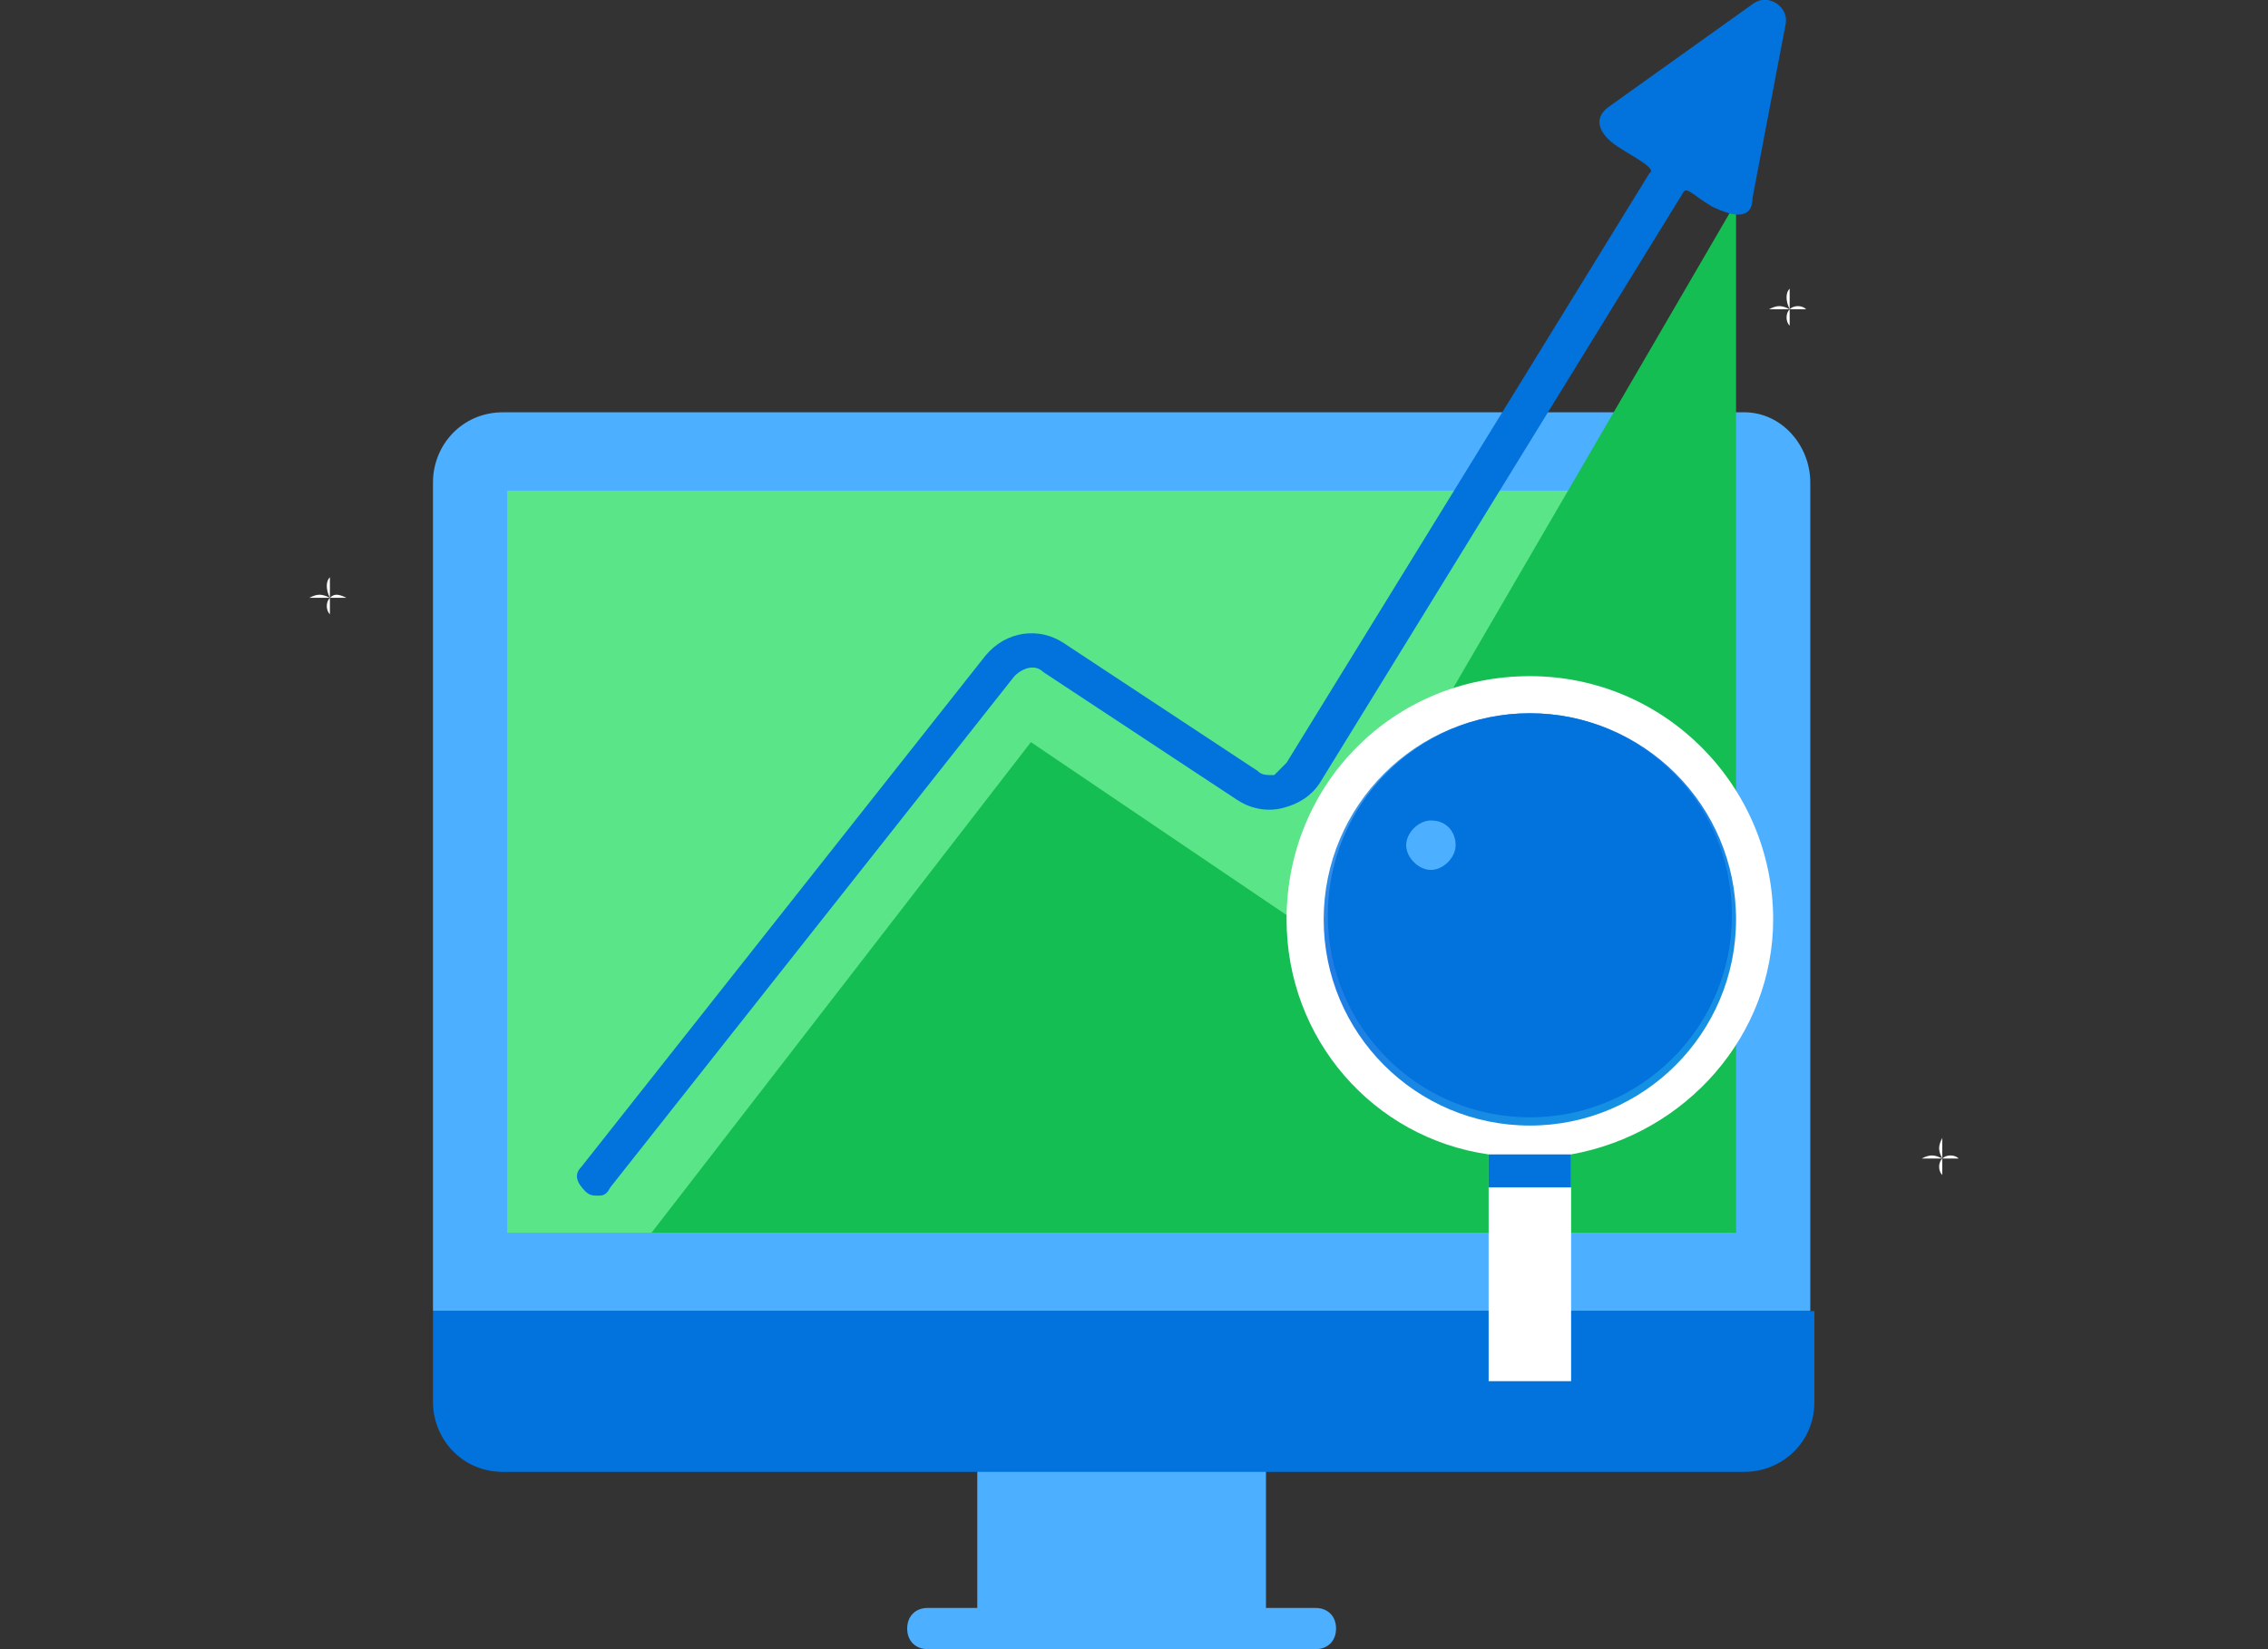
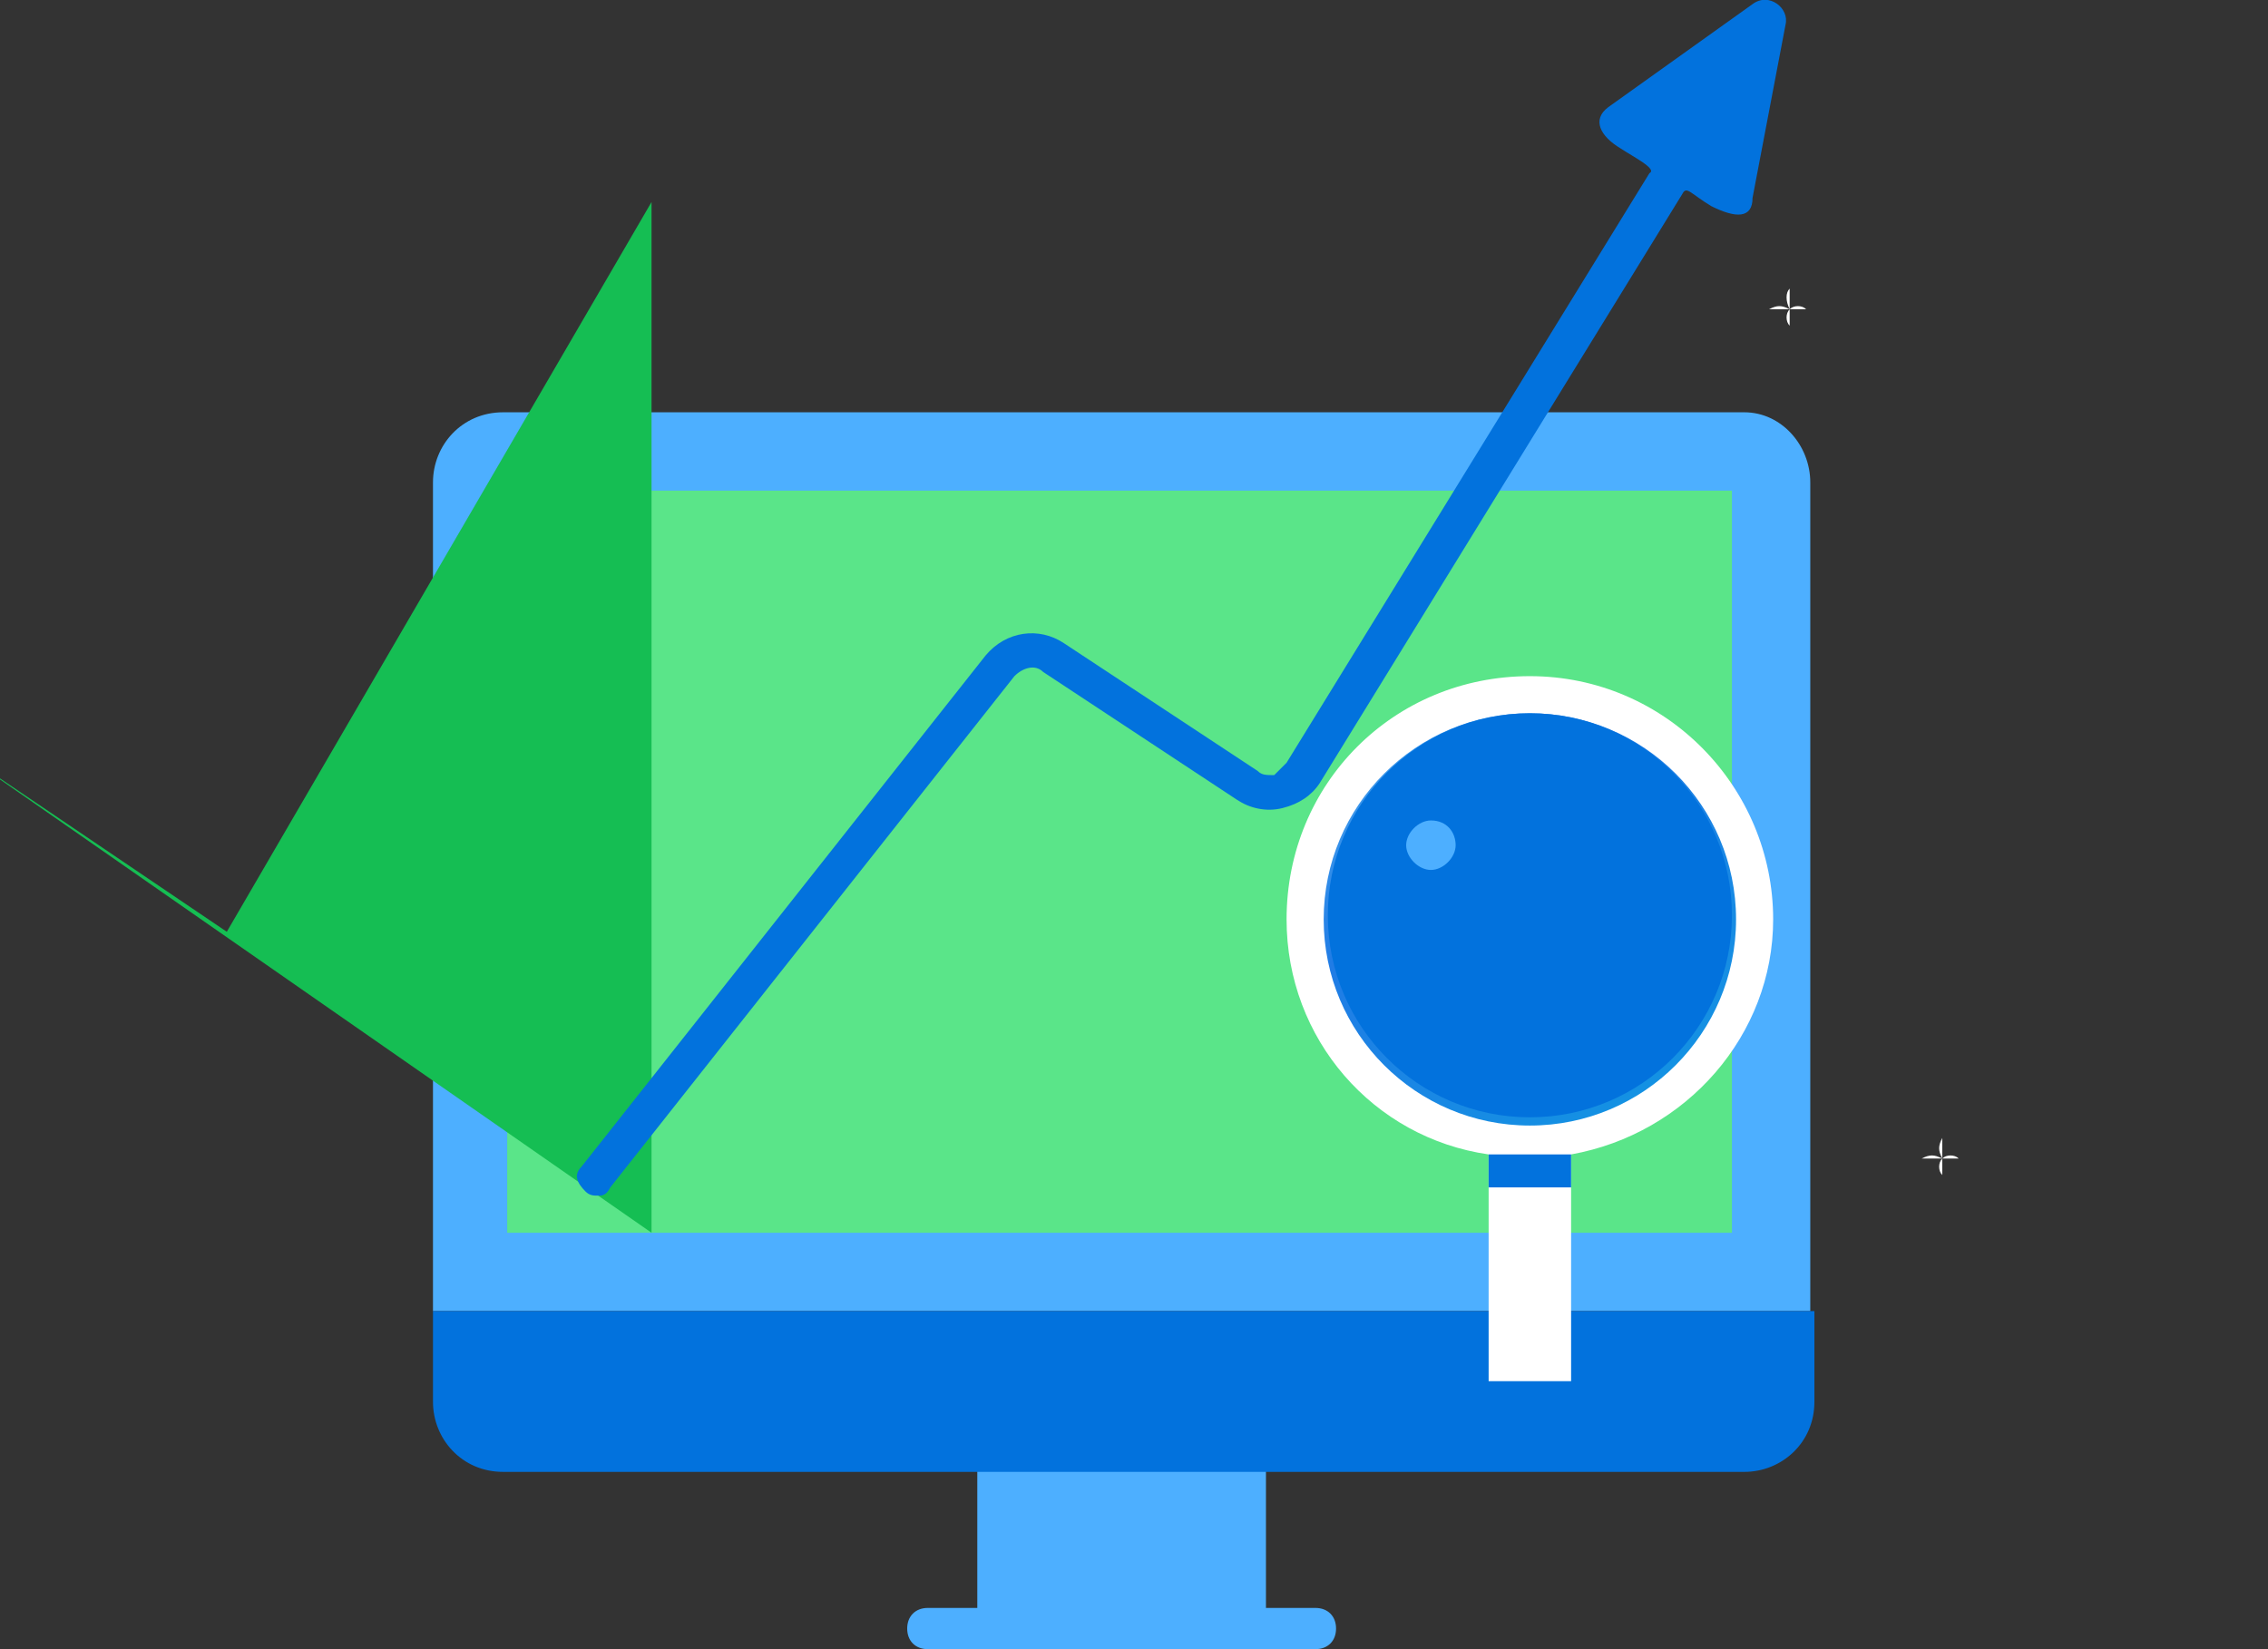
<svg xmlns="http://www.w3.org/2000/svg" enable-background="new 0 0 55 40" height="40" viewBox="0 0 55 40" width="55">
  <rect x="0" y="0" width="55" height="40" fill="#333333" stroke="none" />
  <linearGradient id="a" gradientTransform="matrix(1 0 0 -1 0 42)" gradientUnits="userSpaceOnUse" x1="29.584" x2="45.347" y1="29.706" y2="8.798">
    <stop offset="0" stop-color="#87e0fd" />
    <stop offset=".4" stop-color="#207ce5" />
    <stop offset="1" stop-color="#05abe0" />
  </linearGradient>
  <path d="m43.9 11.7v20.1h-33.4v-20.1c0-.9.7-1.7 1.7-1.7h30.1c.9 0 1.6.8 1.6 1.7z" fill="#4dafff" />
  <path d="m31.9 39h-1.2v-3.6h-7v3.6h-1.2c-.3 0-.5.2-.5.5s.2.5.5.5h9.4c.3 0 .5-.2.5-.5s-.2-.5-.5-.5z" fill="#4dafff" />
  <path d="m12.3 11.9h29.7v18h-29.7z" fill="#5ae589" />
  <path d="m10.5 31.8v2.2c0 .9.7 1.7 1.7 1.7h30.1c.9 0 1.7-.7 1.7-1.7v-2.2z" fill="#0272dd" />
-   <path d="m15.8 29.9h26.3v-25l-10.3 17.7-6.8-4.6z" fill="#15be53" />
+   <path d="m15.8 29.9v-25l-10.3 17.7-6.8-4.6z" fill="#15be53" />
  <path d="m42.5.1-3.5 2.5c-.4.3-.2.7.3 1 .3.2.9.5.7.6l-8.8 14.3c-.1.1-.2.2-.3.3-.2 0-.3 0-.4-.1l-4.7-3.1c-.6-.4-1.4-.3-1.9.3l-9.8 12.4c-.2.2-.1.4.1.6.1.1.2.1.3.1s.2 0 .3-.2l9.8-12.4c.2-.2.5-.3.7-.1l4.7 3.1c.3.2.7.3 1.1.2s.7-.3.9-.6l8.8-14.3c.1-.2.2 0 .7.3.6.3 1 .3 1-.2l.8-4.2c.1-.4-.4-.8-.8-.5z" fill="#0272dd" />
  <path d="m36.5 25.7h1.2v2h-1.2z" fill="#0272dd" />
  <path d="m43 22.3c0-3.2-2.6-5.9-5.9-5.9s-5.9 2.6-5.9 5.9c0 2.9 2.1 5.3 4.9 5.7v5.5h2v-5.5c2.8-.5 4.9-2.9 4.9-5.7z" fill="#fff" />
  <circle cx="37.1" cy="22.3" fill="url(#a)" r="5" />
  <ellipse cx="37.1" cy="22.2" fill="#0272dd" rx="4.9" ry="4.9" />
  <path d="m36.1 28h2v.8h-2z" fill="#0272dd" />
  <path d="m35.3 20.5c0 .3-.3.6-.6.6s-.6-.3-.6-.6.3-.6.6-.6c.4 0 .6.3.6.6z" fill="#4dafff" />
  <g fill="#fff">
-     <path d="m8 14.5h.4c-.2-.1-.3-.1-.4 0 0-.2 0-.3 0-.5-.1.1-.1.3 0 .5-.2-.1-.3-.1-.5 0h.5c-.1.1-.1.3 0 .4 0-.1 0-.3 0-.4z" />
    <path d="m47.1 28.1h.4c-.1-.1-.3-.1-.4 0 0-.2 0-.3 0-.5-.1.2-.1.3 0 .5-.2-.1-.3-.1-.5 0h.5c-.1.1-.1.3 0 .4 0-.1 0-.2 0-.4z" />
    <path d="m43.4 7.5h.4c-.1-.1-.3-.1-.4 0 0-.2 0-.3 0-.5-.1.1-.1.3 0 .5-.2-.1-.3-.1-.5 0h.5c-.1.1-.1.3 0 .4 0-.1 0-.3 0-.4z" />
  </g>
</svg>